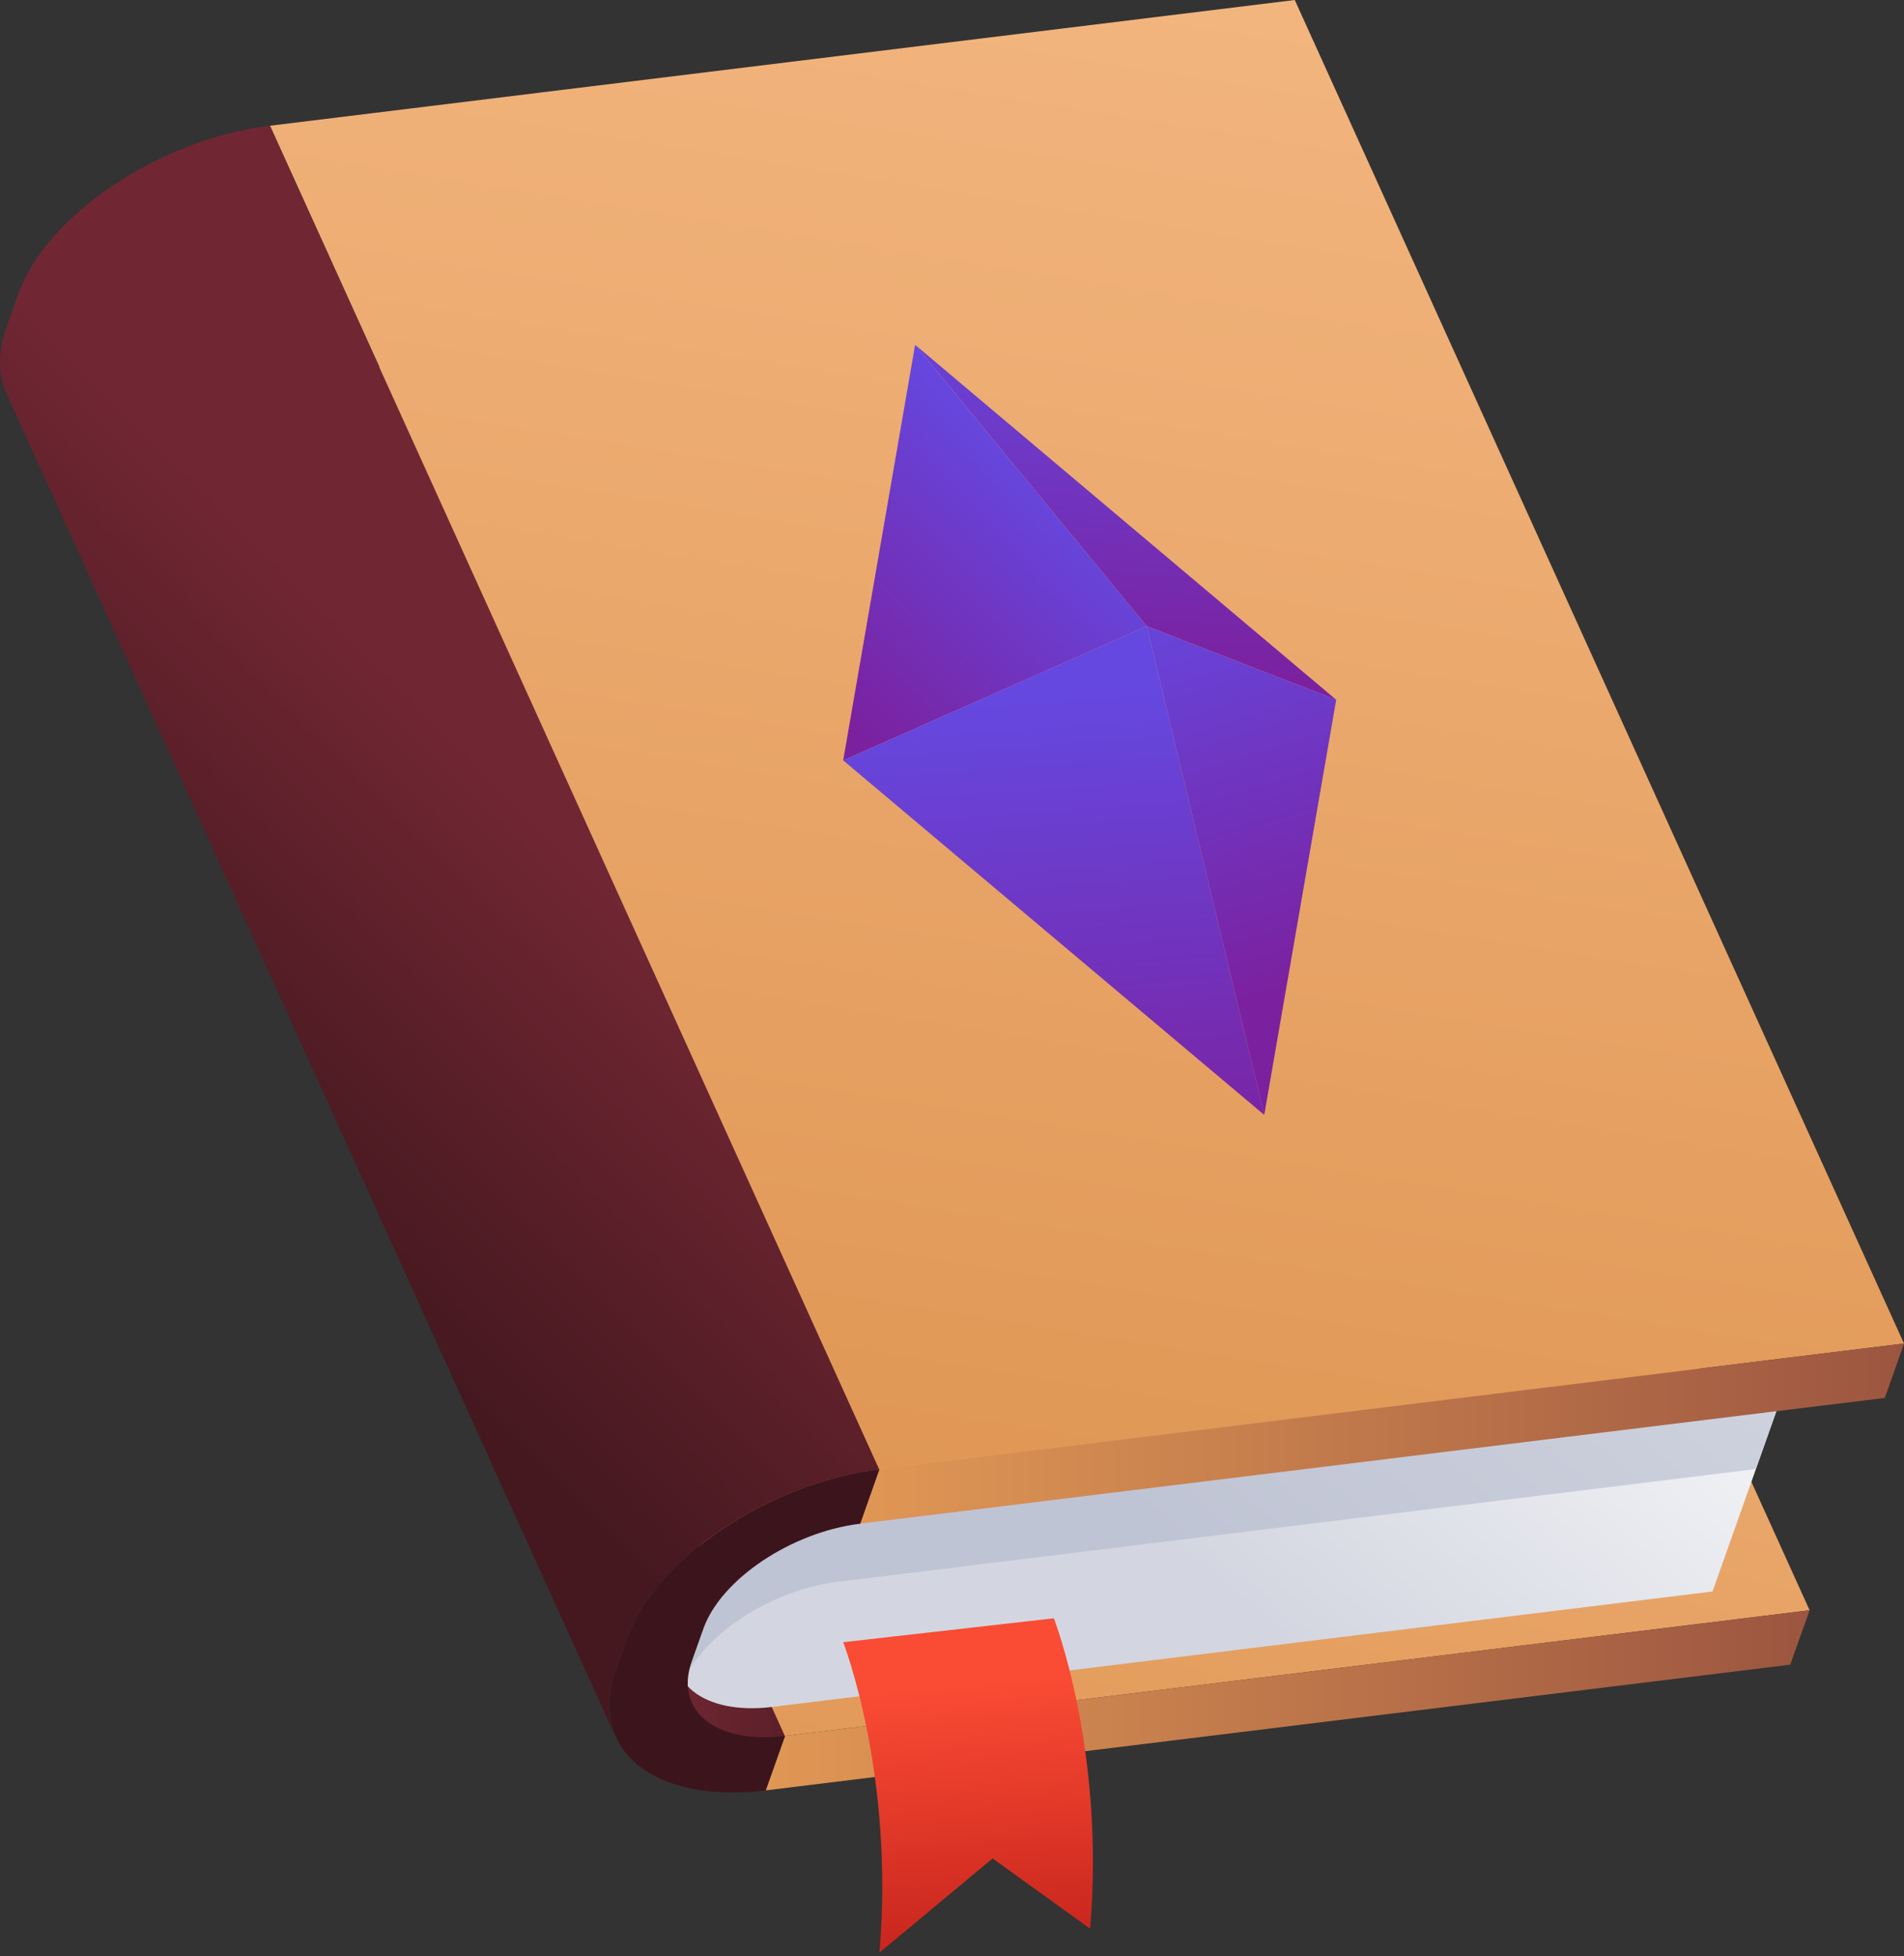
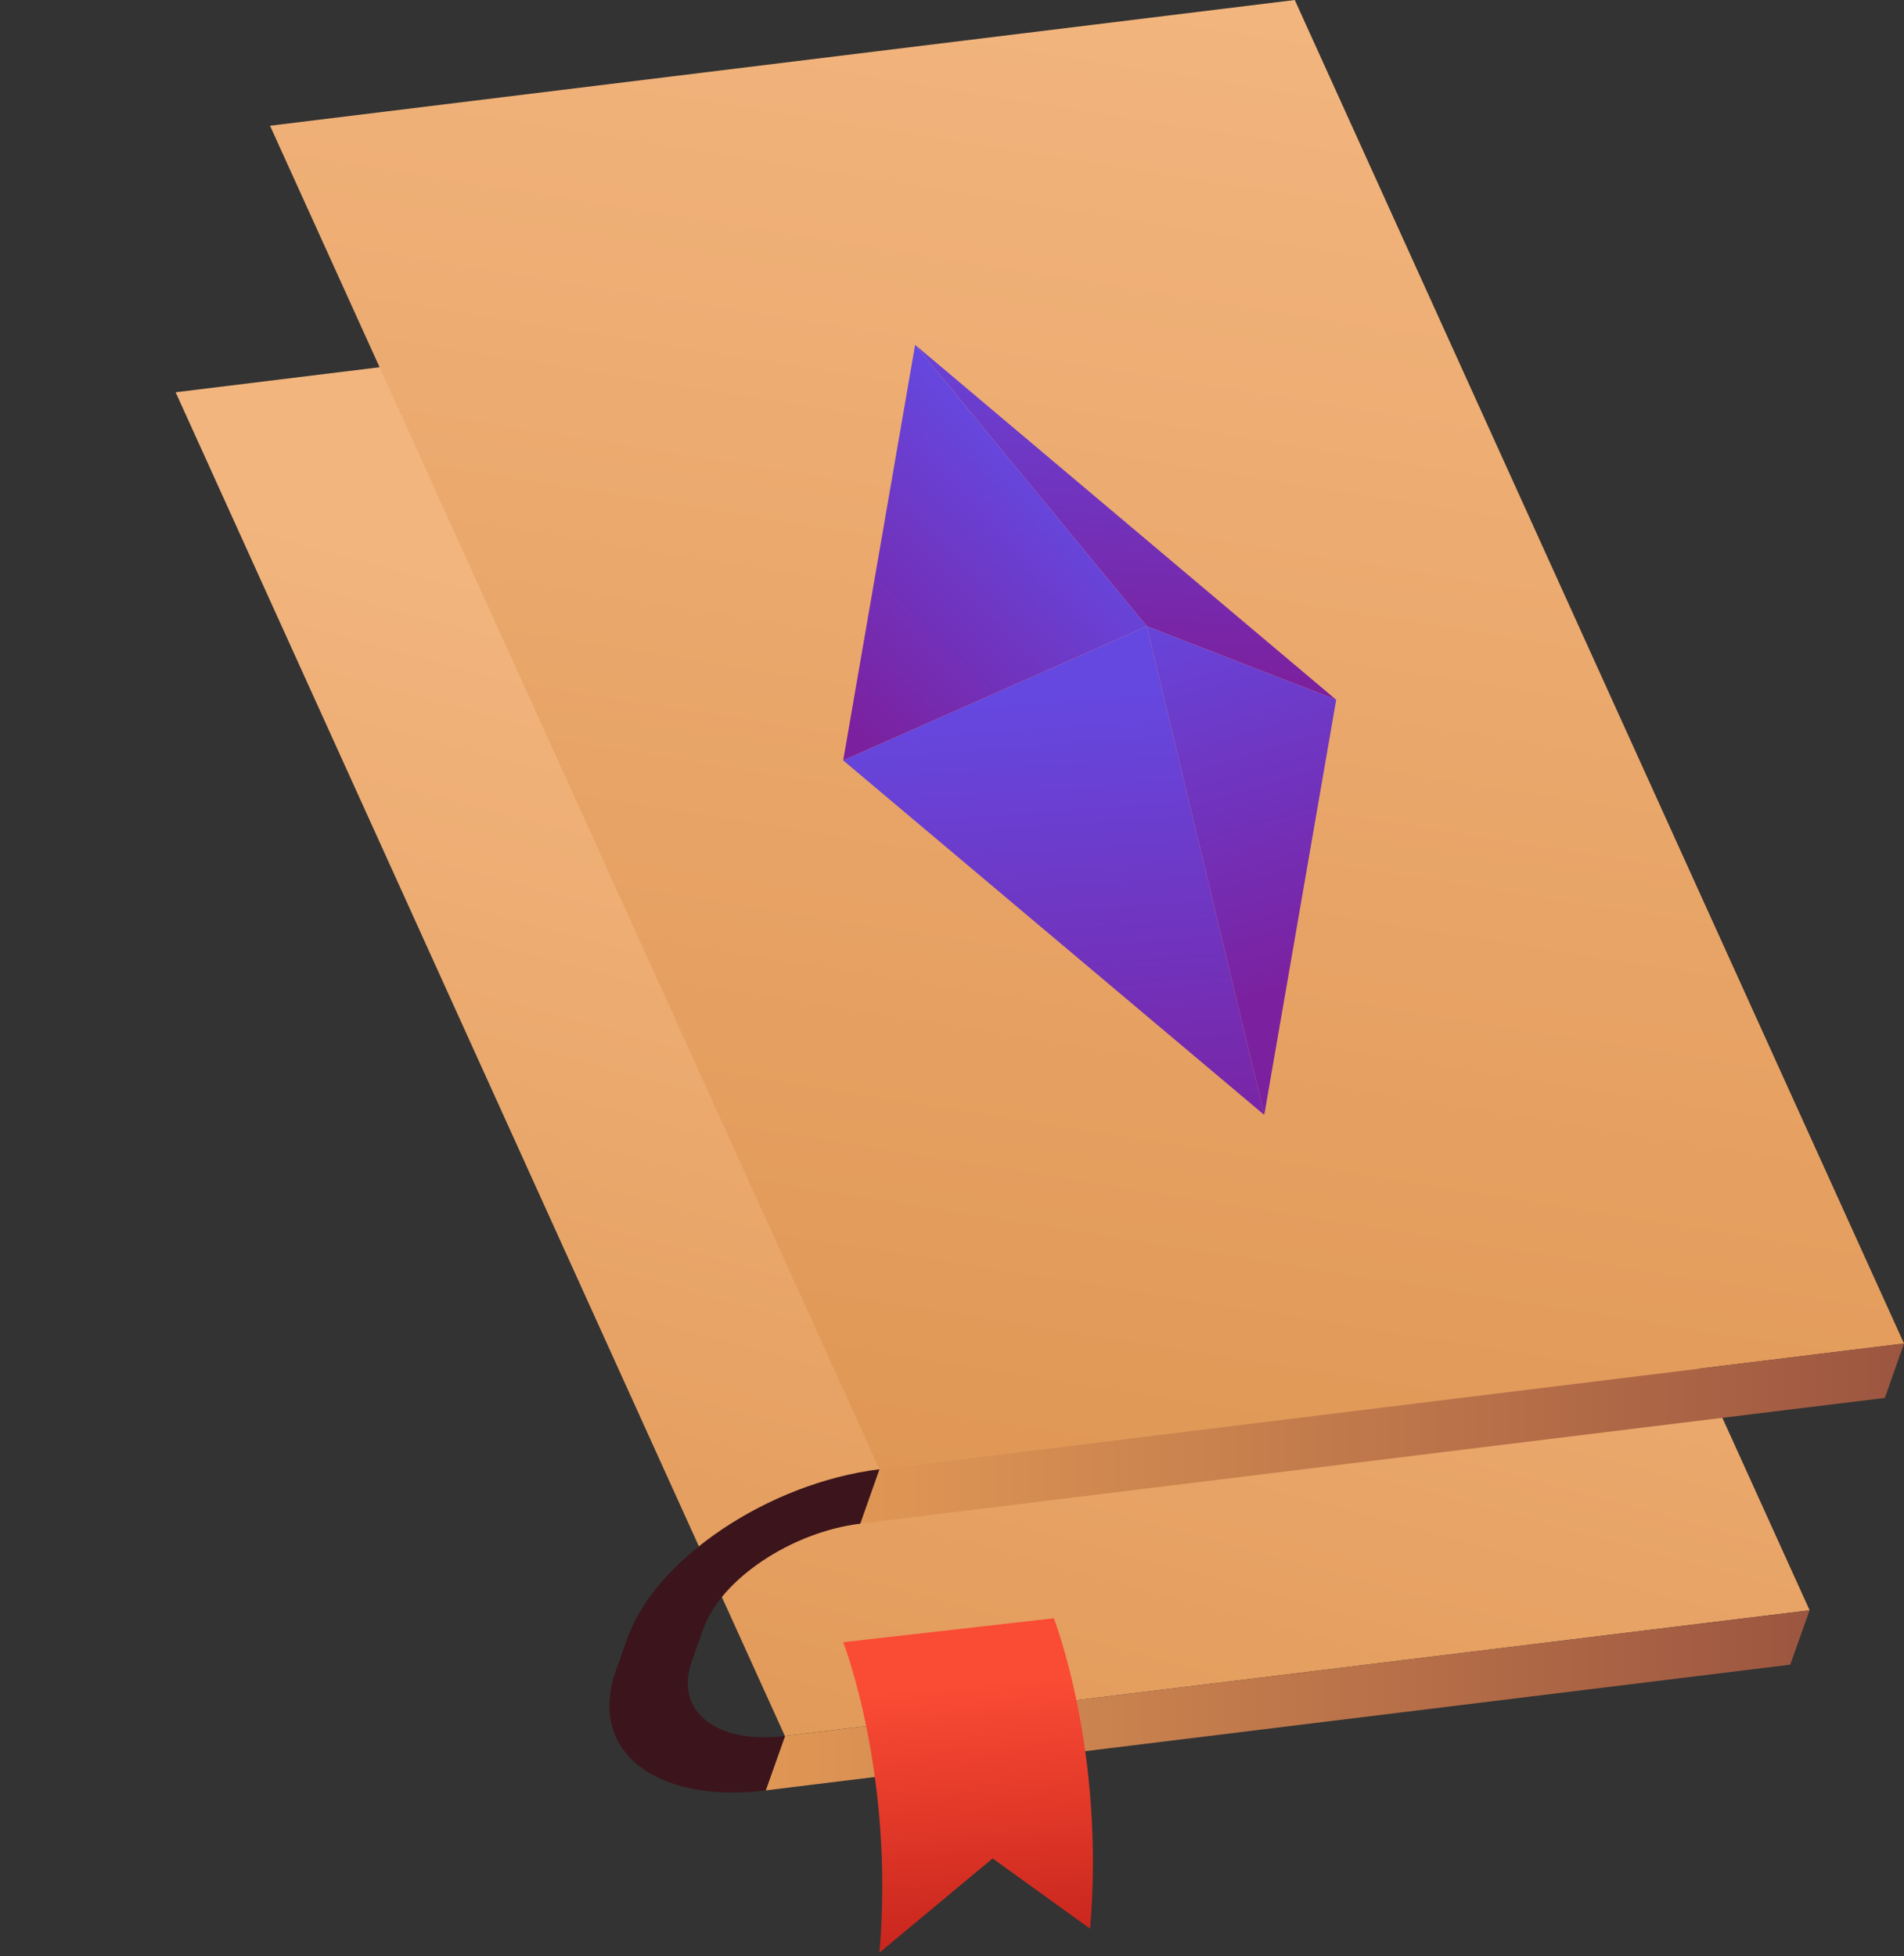
<svg xmlns="http://www.w3.org/2000/svg" width="73" height="75" viewBox="0 0 73 75" fill="none">
  <rect x="0" y="0" width="73" height="75" fill="#333333" stroke="none" />
-   <path d="M35.394 54.524L34.651 56.61C32.004 56.934 29.31 58.744 28.63 60.648L28.188 61.897C27.516 63.801 29.112 65.073 31.767 64.749L31.024 66.835C26.781 67.357 24.197 65.302 25.28 62.252L25.722 61.004C26.805 57.953 31.143 55.045 35.386 54.524H35.394Z" fill="url(#paint0_linear_163_272)" />
  <path d="M30.092 66.551L6.734 15.038L46.023 10.217L69.381 61.731L30.092 66.551Z" fill="url(#paint1_linear_163_272)" />
  <path d="M69.381 61.731L68.638 63.817L29.357 68.637L30.092 66.551L69.381 61.731Z" fill="url(#paint2_linear_163_272)" />
-   <path d="M68.543 52.873L65.659 61.011L29.618 65.437C26.971 65.761 25.366 64.481 26.038 62.584L26.481 61.336C27.152 59.439 29.855 57.622 32.502 57.298L68.543 52.873Z" fill="url(#paint3_linear_163_272)" />
-   <path d="M32.131 60.64L67.318 56.318L68.543 52.865L32.502 57.29C29.855 57.614 27.152 59.423 26.481 61.328L26.038 62.576C25.777 63.311 25.864 63.943 26.204 64.441C27.01 62.632 29.586 60.948 32.123 60.64H32.131Z" fill="url(#paint4_linear_163_272)" />
  <path d="M33.719 56.326L10.353 4.82L49.642 0L73 51.505L33.719 56.326Z" fill="url(#paint5_linear_163_272)" />
  <path d="M73 51.505L72.265 53.592L69.025 53.987L32.976 58.412L33.719 56.326L73 51.505Z" fill="url(#paint6_linear_163_272)" />
-   <path d="M10.353 4.82C6.101 5.342 1.771 8.242 0.689 11.3L0.246 12.548C-0.094 13.512 -0.07 14.374 0.246 15.085C8.03 32.256 15.821 49.427 23.604 66.598C23.28 65.887 23.257 65.026 23.604 64.062L24.047 62.813C25.13 59.763 29.468 56.855 33.711 56.334L10.345 4.82H10.353Z" fill="url(#paint7_linear_163_272)" />
  <path d="M33.719 56.326L32.984 58.412C30.337 58.736 27.634 60.545 26.963 62.45L26.52 63.698C25.849 65.595 27.453 66.875 30.1 66.551L29.357 68.637C25.106 69.159 22.53 67.104 23.612 64.054L24.055 62.805C25.137 59.755 29.476 56.847 33.719 56.326Z" fill="#3B151B" />
  <path d="M51.23 26.827L35.086 13.22L43.968 24.006L51.23 26.827Z" fill="url(#paint8_linear_163_272)" />
  <path d="M35.086 13.22L32.328 29.151L43.968 24.006L35.086 13.22Z" fill="url(#paint9_linear_163_272)" />
  <path d="M32.328 29.151L48.472 42.742L43.968 24.006L32.328 29.151Z" fill="url(#paint10_linear_163_272)" />
  <path d="M43.968 24.006L48.472 42.742L51.23 26.827L43.968 24.006Z" fill="url(#paint11_linear_163_272)" />
  <path d="M41.795 73.939C42.38 67.088 40.404 62.039 40.404 62.039L32.328 62.956C32.328 62.956 34.304 68.005 33.719 74.856L38.057 71.245L41.795 73.939Z" fill="url(#paint12_linear_163_272)" />
  <defs>
    <linearGradient id="paint0_linear_163_272" x1="25.035" y1="60.719" x2="35.394" y2="60.719" gradientUnits="userSpaceOnUse">
      <stop stop-color="#712733" />
      <stop offset="1" stop-color="#45181F" />
    </linearGradient>
    <linearGradient id="paint1_linear_163_272" x1="40.855" y1="28.052" x2="29.215" y2="71.016" gradientUnits="userSpaceOnUse">
      <stop stop-color="#F2B57E" />
      <stop offset="1" stop-color="#E09755" />
    </linearGradient>
    <linearGradient id="paint2_linear_163_272" x1="29.357" y1="65.184" x2="69.381" y2="65.184" gradientUnits="userSpaceOnUse">
      <stop stop-color="#E09755" />
      <stop offset="1" stop-color="#9C5640" />
    </linearGradient>
    <linearGradient id="paint3_linear_163_272" x1="62.901" y1="40.964" x2="46.481" y2="60.49" gradientUnits="userSpaceOnUse">
      <stop stop-color="white" />
      <stop offset="1" stop-color="#D3D6E0" />
    </linearGradient>
    <linearGradient id="paint4_linear_163_272" x1="62.23" y1="40.411" x2="45.841" y2="59.905" gradientUnits="userSpaceOnUse">
      <stop stop-color="#D3D6E0" />
      <stop offset="1" stop-color="#BFC4D4" />
    </linearGradient>
    <linearGradient id="paint5_linear_163_272" x1="46.165" y1="0.087" x2="37.03" y2="57.258" gradientUnits="userSpaceOnUse">
      <stop stop-color="#F2B57E" />
      <stop offset="1" stop-color="#E09755" />
    </linearGradient>
    <linearGradient id="paint6_linear_163_272" x1="32.976" y1="54.959" x2="73" y2="54.959" gradientUnits="userSpaceOnUse">
      <stop stop-color="#E09755" />
      <stop offset="1" stop-color="#9C5640" />
    </linearGradient>
    <linearGradient id="paint7_linear_163_272" x1="20.238" y1="30.462" x2="7.484" y2="43.137" gradientUnits="userSpaceOnUse">
      <stop stop-color="#712733" />
      <stop offset="1" stop-color="#45181F" />
    </linearGradient>
    <linearGradient id="paint8_linear_163_272" x1="43.723" y1="11.948" x2="42.767" y2="25.571" gradientUnits="userSpaceOnUse">
      <stop stop-color="#6548E0" />
      <stop offset="1" stop-color="#7B219F" />
    </linearGradient>
    <linearGradient id="paint9_linear_163_272" x1="40.104" y1="18.024" x2="31.57" y2="26.796" gradientUnits="userSpaceOnUse">
      <stop stop-color="#6548E0" />
      <stop offset="1" stop-color="#7B219F" />
    </linearGradient>
    <linearGradient id="paint10_linear_163_272" x1="39.717" y1="26.748" x2="41.076" y2="45.034" gradientUnits="userSpaceOnUse">
      <stop stop-color="#6548E0" />
      <stop offset="1" stop-color="#7B219F" />
    </linearGradient>
    <linearGradient id="paint11_linear_163_272" x1="45.896" y1="21.896" x2="50.677" y2="37.479" gradientUnits="userSpaceOnUse">
      <stop stop-color="#6548E0" />
      <stop offset="1" stop-color="#7B219F" />
    </linearGradient>
    <linearGradient id="paint12_linear_163_272" x1="36.951" y1="64.607" x2="38.231" y2="80.016" gradientUnits="userSpaceOnUse">
      <stop stop-color="#FA4B34" />
      <stop offset="1" stop-color="#AD1111" />
    </linearGradient>
  </defs>
</svg>